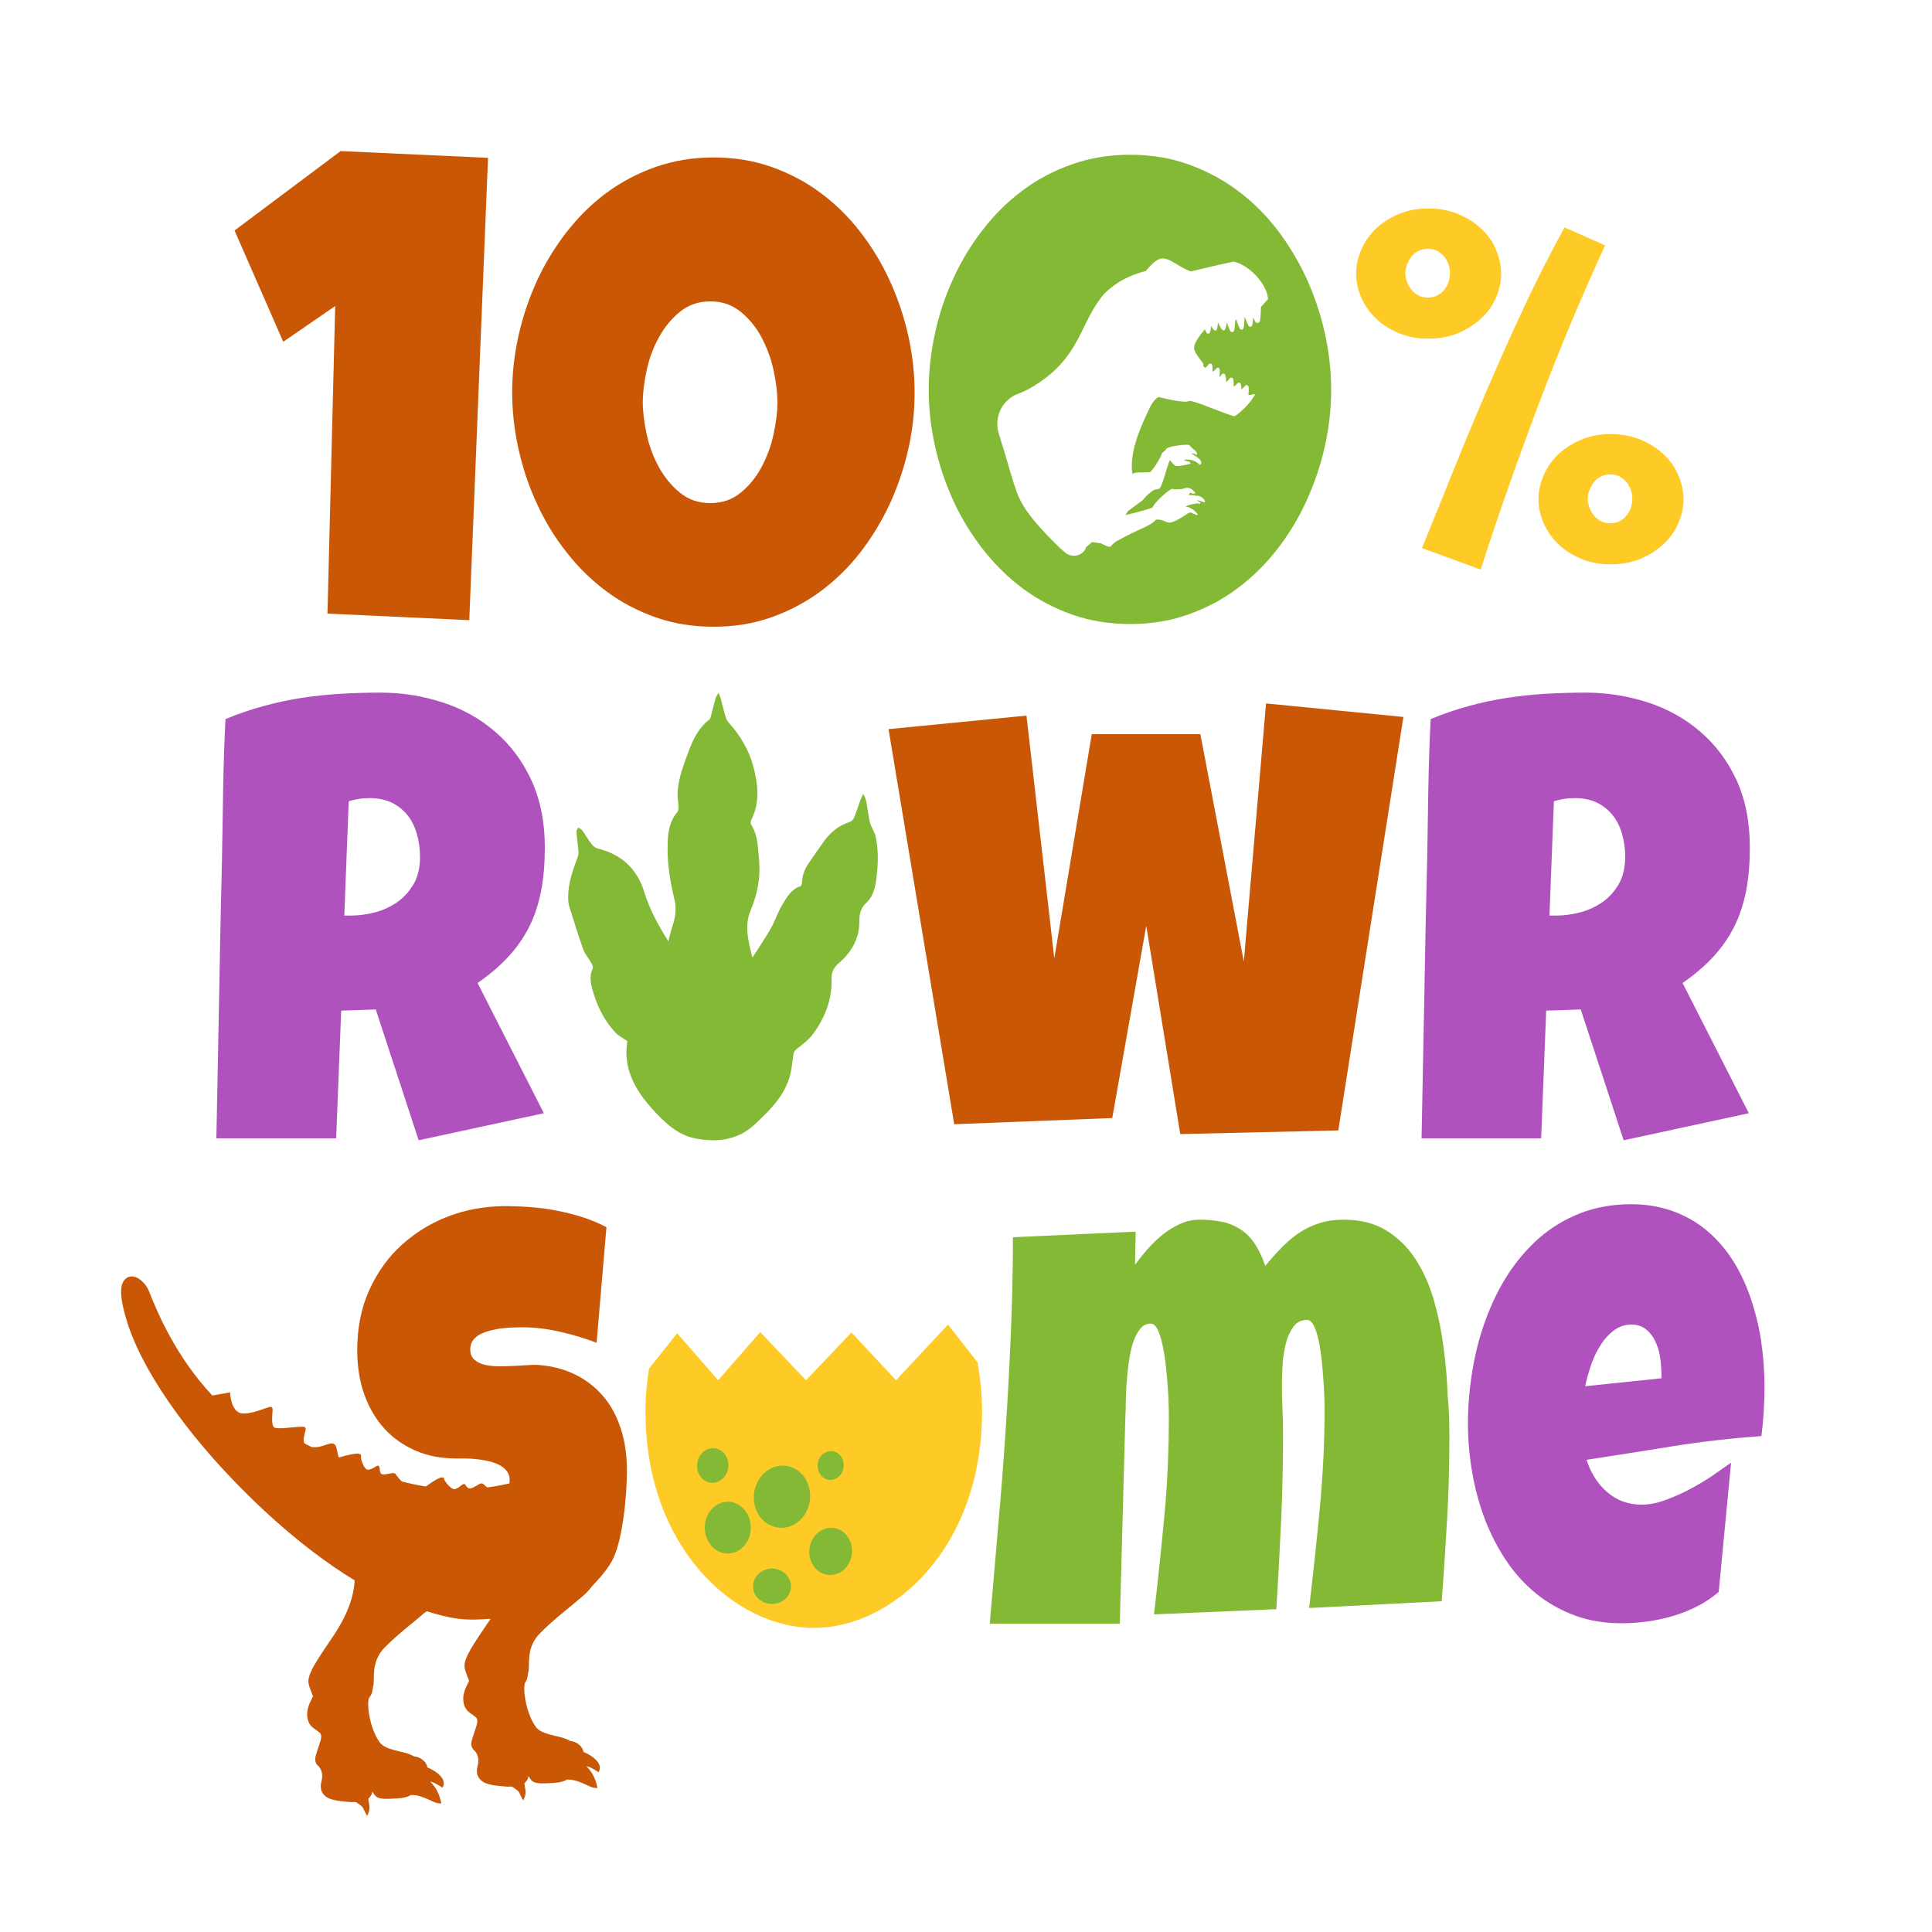
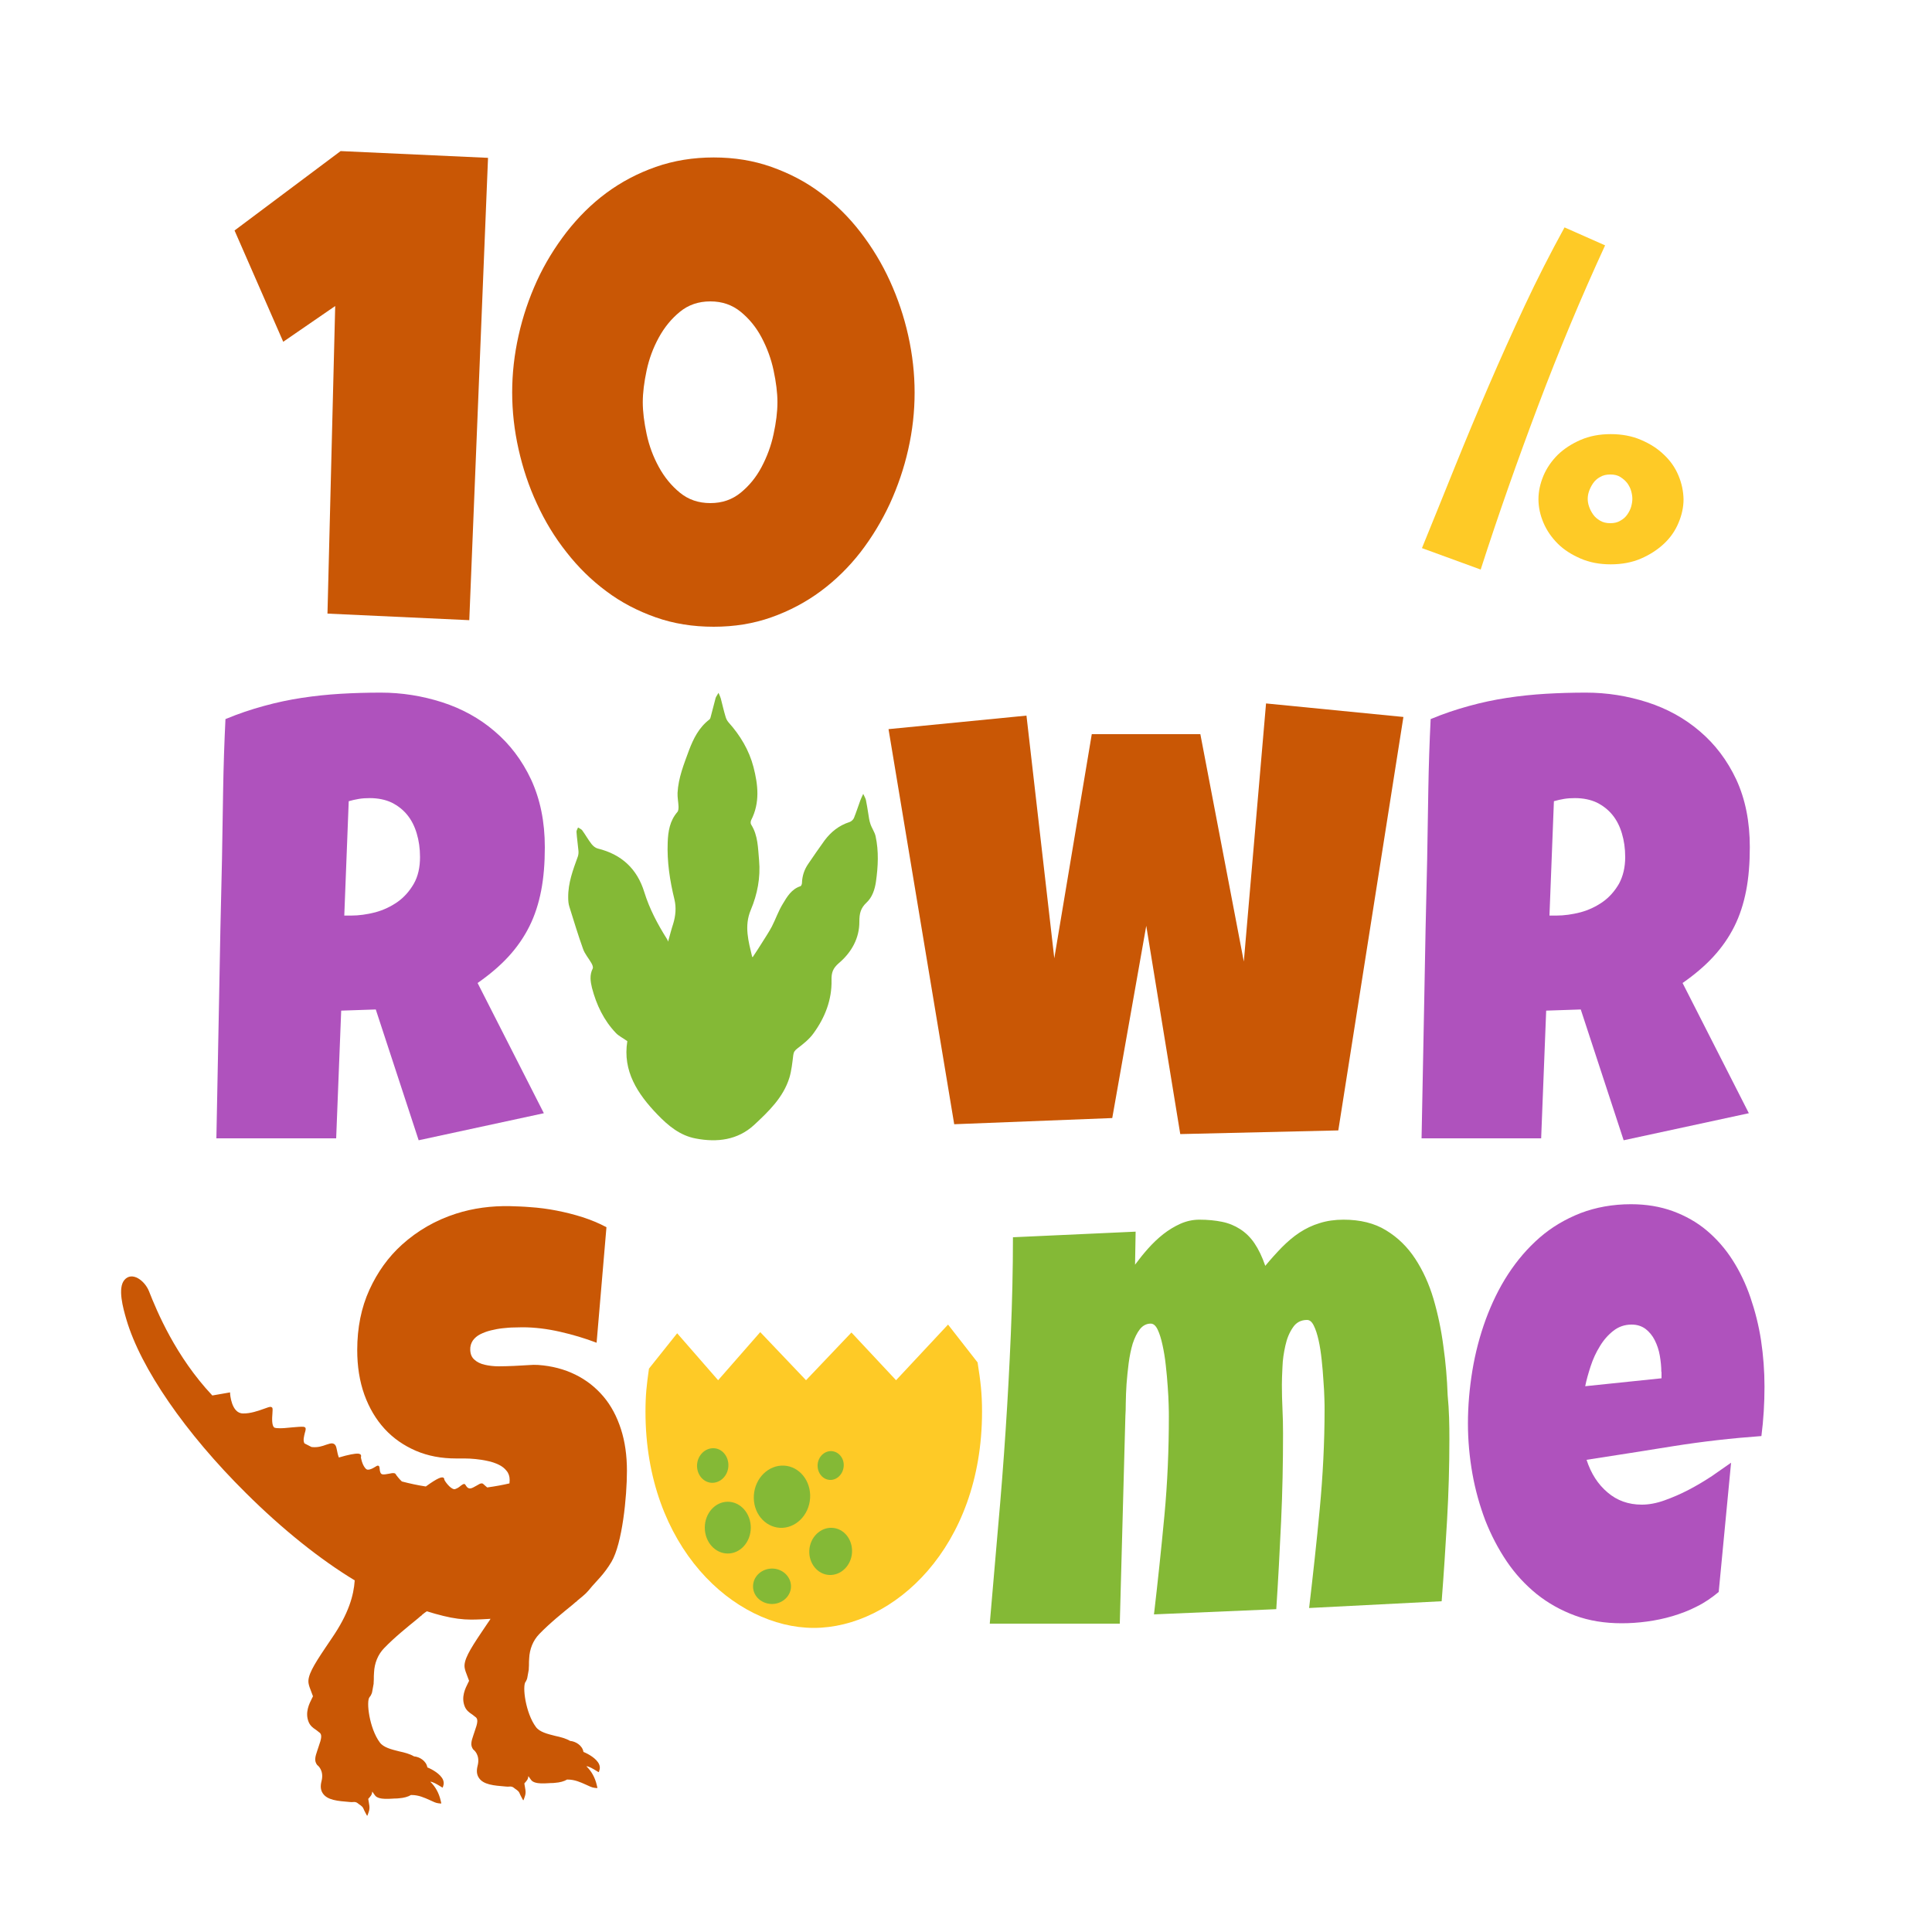
<svg xmlns="http://www.w3.org/2000/svg" version="1.1" id="Layer_1" x="0px" y="0px" width="1000px" height="1000px" viewBox="0 0 1000 1000" style="enable-background:new 0 0 1000 1000;" xml:space="preserve">
  <style type="text/css">
	.st0{fill:#84B936;}
	.st1{fill:#AF52BD;}
	.st2{fill:#C95705;}
	.st3{fill:#FECA26;}
</style>
  <g>
    <path class="st0" d="M324.7,538.9c-2.5,15.5,5.3,27.3,15.6,38c5.6,5.8,11.7,10.9,19.9,12.4c11,2.1,21.6,0.8,30.1-7   c7.5-7,15.1-14.2,18.3-24.5c1.1-3.7,1.5-7.7,2-11.7c0.2-1.6,0.8-2.4,2.1-3.4c3-2.3,6.2-4.8,8.4-7.9c5.9-8.1,9.5-17.3,9.3-27.4   c-0.1-4,0.7-6.2,3.8-8.9c6.5-5.5,10.7-12.9,10.6-21.6c0-4.1,0.7-6.9,3.7-9.7c3-2.8,4.3-6.8,4.9-10.9c1.1-7.8,1.5-15.7-0.2-23.5   c-0.5-2.2-2-4.2-2.7-6.4c-0.6-1.7-0.8-3.6-1.1-5.4c-0.4-2.3-0.7-4.6-1.2-6.9c-0.2-0.9-0.7-1.7-1.4-3.2c-0.7,1.6-1.2,2.5-1.5,3.4   c-1.1,3-2.1,6.1-3.3,9.1c-0.4,0.9-1.4,1.8-2.3,2.1c-5.4,1.7-9.6,5.1-12.9,9.5c-2.9,4-5.7,8.1-8.5,12.2c-2,2.9-3.1,6.2-3.2,9.8   c0,0.6-0.4,1.6-0.8,1.7c-4.6,1.5-6.9,5.4-9.1,9.1c-2.3,3.7-3.7,7.9-5.7,11.8c-1.6,3-3.5,5.8-5.3,8.7c-1.5,2.4-3,4.7-4.6,7.1   c0.1,0-0.3-0.1-0.3-0.2c-1.9-8-4.2-15.9-0.7-24.2c3.4-8.1,5.1-16.7,4.3-25.7c-0.6-6.3-0.5-12.8-4.1-18.5c-0.4-0.6-0.3-1.7,0-2.3   c4.6-9,3.6-18.2,1.2-27.5c-2.3-8.8-6.9-16.4-12.9-23.1c-0.8-0.9-1.3-2-1.6-3.1c-0.9-3-1.6-6.1-2.4-9.2c-0.2-0.8-0.6-1.6-1.2-3   c-0.7,1.3-1.3,2-1.5,2.7c-0.8,3-1.6,6.1-2.4,9.2c-0.2,0.7-0.3,1.5-0.8,1.9c-5.4,4.1-8.3,9.9-10.6,16c-2.6,7.1-5.5,14.2-5.9,22   c-0.1,2.3,0.4,4.7,0.5,7c0,1,0,2.2-0.6,2.9c-3.9,4.5-4.8,10-5,15.7c-0.4,10,1.1,19.8,3.5,29.6c1,4.2,0.6,8.5-0.7,12.7   c-0.9,2.7-1.6,5.5-2.6,9.1c-0.2-0.6-0.3-1-0.6-1.4c-4.8-7.6-9-15.5-11.7-24.2c-3.7-12.1-11.8-19.6-24.1-22.6   c-1.2-0.3-2.4-1.3-3.2-2.3c-1.8-2.3-3.2-4.9-4.9-7.2c-0.5-0.6-1.4-0.9-2.1-1.4c-0.3,0.8-0.9,1.6-0.8,2.3c0.2,3.2,0.7,6.4,1,9.7   c0.1,1,0,2.1-0.3,3c-2.5,6.9-5.1,13.7-5,21.2c0,1.6,0.1,3.3,0.6,4.8c2.3,7.3,4.5,14.7,7.1,21.9c0.9,2.6,2.9,4.8,4.3,7.3   c0.5,0.8,1,2.1,0.7,2.8c-1.7,3.3-1.2,6.7-0.4,10c2.3,8.8,6.1,16.8,12.4,23.4C320.2,536.2,322.5,537.3,324.7,538.9z" />
    <path class="st1" d="M282,438.5c0,8.3-0.6,15.8-1.9,22.5c-1.3,6.7-3.3,12.9-6.1,18.5c-2.8,5.6-6.4,10.8-10.8,15.6   c-4.4,4.8-9.7,9.3-16,13.7l34.3,67.4l-64.8,14l-22.2-67.7l-17.9,0.6l-2.6,66.1H112c0.5-24.2,0.9-48.2,1.4-72.2   c0.4-24,0.9-48,1.5-72.2c0.2-12.2,0.4-24.3,0.6-36.3c0.2-12,0.6-24.1,1.2-36.3c6.7-2.8,13.3-5,19.9-6.8c6.5-1.8,13.1-3.2,19.7-4.2   c6.6-1,13.3-1.7,20-2.1c6.8-0.4,13.7-0.6,20.8-0.6c10.9,0,21.5,1.7,31.8,5c10.2,3.3,19.3,8.3,27.1,15c7.9,6.7,14.2,15,18.9,25   C279.6,413.7,282,425.3,282,438.5z M217.4,443.6c0-4.5-0.6-8.5-1.7-12.2c-1.1-3.7-2.7-6.9-4.9-9.6c-2.2-2.7-4.9-4.8-8.1-6.4   c-3.2-1.5-7-2.3-11.3-2.3c-1.9,0-3.8,0.1-5.6,0.4c-1.8,0.3-3.6,0.7-5.3,1.2l-2.3,59.2h3.5c4.1,0,8.3-0.6,12.6-1.7   c4.3-1.2,8.1-3,11.5-5.4c3.4-2.4,6.2-5.6,8.4-9.4C216.4,453.5,217.4,448.9,217.4,443.6z" />
    <path class="st2" d="M726.4,371.1l-33.7,214l-81.8,1.9l-17.6-107.8l-17.6,99.5l-81.8,3.2l-34-204.5l71.4-7l14.4,125.6L565.1,380   h56.2l22.5,117.7l11.5-133.6L726.4,371.1z" />
    <path class="st1" d="M905.7,438.5c0,8.3-0.6,15.8-1.9,22.5c-1.3,6.7-3.3,12.9-6.1,18.5c-2.8,5.6-6.4,10.8-10.8,15.6   c-4.4,4.8-9.7,9.3-16,13.7l34.3,67.4l-64.8,14l-22.2-67.7l-17.9,0.6l-2.6,66.1h-61.9c0.5-24.2,0.9-48.2,1.4-72.2   c0.4-24,0.9-48,1.5-72.2c0.2-12.2,0.4-24.3,0.6-36.3c0.2-12,0.6-24.1,1.2-36.3c6.7-2.8,13.3-5,19.9-6.8c6.5-1.8,13.1-3.2,19.7-4.2   c6.6-1,13.3-1.7,20-2.1c6.8-0.4,13.7-0.6,20.8-0.6c10.9,0,21.5,1.7,31.8,5c10.2,3.3,19.3,8.3,27.1,15c7.9,6.7,14.2,15,18.9,25   C903.4,413.7,905.7,425.3,905.7,438.5z M841.2,443.6c0-4.5-0.6-8.5-1.7-12.2c-1.1-3.7-2.7-6.9-4.9-9.6c-2.2-2.7-4.9-4.8-8.1-6.4   c-3.2-1.5-7-2.3-11.3-2.3c-1.9,0-3.8,0.1-5.6,0.4c-1.8,0.3-3.6,0.7-5.3,1.2l-2.3,59.2h3.5c4.1,0,8.3-0.6,12.6-1.7   c4.3-1.2,8.1-3,11.5-5.4c3.4-2.4,6.2-5.6,8.4-9.4C840.1,453.5,841.2,448.9,841.2,443.6z" />
-     <path class="st3" d="M774.4,129.4c-1.7-4.1-4.2-7.7-7.5-10.8c-3.3-3.2-7.2-5.7-11.9-7.7c-4.6-2-9.9-3-15.7-3c-5.8,0-11,1-15.6,3   c-4.6,2-8.6,4.6-11.8,7.7c-3.2,3.2-5.7,6.8-7.4,10.8c-1.7,4.1-2.6,8.1-2.6,12.2c0,4.1,0.9,8.2,2.6,12.2c1.7,4,4.2,7.6,7.4,10.8   c3.2,3.2,7.2,5.7,11.8,7.7c4.6,2,9.8,3,15.6,3c5.8,0,11.1-1,15.7-3c4.6-2,8.6-4.6,11.9-7.7s5.8-6.7,7.5-10.8   c1.7-4,2.6-8.1,2.6-12.2C776.9,137.5,776.1,133.5,774.4,129.4z M749.9,145.4c-0.4,1.4-1.1,2.8-2,4.1c-0.9,1.3-2.1,2.4-3.6,3.2   c-1.4,0.9-3.2,1.3-5.2,1.3c-2,0-3.8-0.4-5.3-1.3c-1.5-0.9-2.7-1.9-3.6-3.2c-0.9-1.3-1.6-2.6-2.1-4.1c-0.5-1.4-0.7-2.8-0.7-4   c0-1.2,0.2-2.6,0.7-4c0.5-1.4,1.2-2.8,2.1-4.1c0.9-1.3,2.1-2.4,3.6-3.2c1.5-0.9,3.2-1.3,5.3-1.3c2,0,3.8,0.4,5.2,1.3   c1.4,0.9,2.6,1.9,3.6,3.2c0.9,1.3,1.6,2.6,2,4.1c0.4,1.4,0.6,2.8,0.6,4C750.5,142.6,750.3,143.9,749.9,145.4z" />
    <path class="st3" d="M830.8,127c-12.5,27.1-24,54.7-34.6,82.8c-10.6,28.1-20.6,56.4-29.8,85L736,283.7   c5.7-14.1,11.5-28.2,17.1-42.2c5.7-14.1,11.5-28,17.5-41.9c6-13.9,12.2-27.7,18.6-41.4c6.4-13.7,13.3-27.2,20.6-40.5L830.8,127z" />
    <path class="st3" d="M868.8,246.2c-1.7-4.1-4.2-7.7-7.5-10.8c-3.3-3.2-7.2-5.7-11.9-7.7c-4.6-2-9.9-3-15.7-3c-5.8,0-11,1-15.6,3   c-4.6,2-8.6,4.6-11.8,7.7c-3.2,3.2-5.7,6.8-7.4,10.8c-1.7,4.1-2.6,8.1-2.6,12.2c0,4.1,0.9,8.2,2.6,12.2c1.7,4,4.2,7.6,7.4,10.8   c3.2,3.2,7.2,5.7,11.8,7.7c4.6,2,9.8,3,15.6,3c5.8,0,11.1-1,15.7-3c4.6-2,8.6-4.6,11.9-7.7s5.8-6.7,7.5-10.8   c1.7-4,2.6-8.1,2.6-12.2C871.3,254.3,870.5,250.3,868.8,246.2z M844.3,262.2c-0.4,1.4-1.1,2.8-2,4.1c-0.9,1.3-2.1,2.4-3.6,3.2   c-1.4,0.9-3.2,1.3-5.2,1.3s-3.8-0.4-5.3-1.3c-1.5-0.9-2.7-1.9-3.6-3.2c-0.9-1.3-1.6-2.6-2.1-4.1c-0.5-1.4-0.7-2.8-0.7-4   c0-1.2,0.2-2.6,0.7-4c0.5-1.4,1.2-2.8,2.1-4.1c0.9-1.3,2.1-2.4,3.6-3.2c1.5-0.9,3.2-1.3,5.3-1.3s3.8,0.4,5.2,1.3   c1.4,0.9,2.6,1.9,3.6,3.2c0.9,1.3,1.6,2.6,2,4.1c0.4,1.4,0.6,2.8,0.6,4C844.9,259.4,844.7,260.7,844.3,262.2z" />
    <path class="st2" d="M252.6,81.7L242.9,321l-73.4-3.4l4-159.2l-26.9,18.5l-25.2-57.6l54.9-41.1L252.6,81.7z" />
    <path class="st2" d="M473.4,203.2c0,9.9-1.1,19.7-3.3,29.4c-2.2,9.8-5.4,19.1-9.5,28.1c-4.2,9-9.2,17.3-15.2,25.1   c-6,7.7-12.9,14.5-20.6,20.2c-7.7,5.7-16.2,10.2-25.5,13.5c-9.3,3.3-19.2,4.9-29.9,4.9c-10.8,0-20.8-1.6-30.1-4.9   c-9.3-3.3-17.8-7.7-25.5-13.5c-7.7-5.7-14.6-12.5-20.6-20.2c-6.1-7.7-11.2-16.1-15.3-25.1c-4.2-9-7.3-18.4-9.5-28.2   c-2.2-9.8-3.3-19.6-3.3-29.4c0-9.8,1.1-19.6,3.3-29.4c2.2-9.9,5.4-19.3,9.5-28.3c4.1-9,9.3-17.4,15.3-25.2   c6.1-7.8,12.9-14.6,20.6-20.3c7.7-5.7,16.2-10.2,25.6-13.5c9.4-3.3,19.4-4.9,30-4.9c10.7,0,20.6,1.6,29.9,4.9   c9.3,3.3,17.8,7.7,25.5,13.5c7.7,5.7,14.6,12.5,20.6,20.3c6,7.8,11.1,16.2,15.2,25.2c4.1,9,7.3,18.4,9.5,28.3   C472.3,183.6,473.4,193.4,473.4,203.2z M402.4,208.2c0-4.9-0.7-10.4-2-16.5c-1.3-6.1-3.4-11.7-6.2-17c-2.8-5.3-6.4-9.7-10.8-13.3   c-4.4-3.6-9.6-5.4-15.7-5.4c-6.2,0-11.4,1.8-15.8,5.4c-4.4,3.6-8,8-10.9,13.3c-2.9,5.3-5,10.9-6.3,17c-1.3,6.1-2,11.6-2,16.5   c0,4.9,0.7,10.4,2,16.5c1.3,6.1,3.4,11.7,6.3,17c2.9,5.3,6.5,9.7,10.9,13.3c4.4,3.6,9.6,5.4,15.8,5.4c6.1,0,11.3-1.8,15.7-5.4   c4.4-3.6,8-8,10.8-13.3c2.8-5.3,4.9-10.9,6.2-17C401.7,218.7,402.4,213.2,402.4,208.2z" />
-     <path class="st0" d="M685.7,172.3c-2.2-9.9-5.4-19.3-9.5-28.3c-4.2-9-9.2-17.4-15.2-25.2c-6-7.8-12.9-14.6-20.6-20.3   c-7.7-5.7-16.2-10.2-25.5-13.5c-9.3-3.3-19.2-4.9-29.9-4.9c-10.7,0-20.7,1.6-30,4.9c-9.4,3.3-17.9,7.7-25.6,13.5   c-7.7,5.7-14.6,12.5-20.6,20.3c-6.1,7.8-11.2,16.2-15.3,25.2c-4.2,9-7.3,18.4-9.5,28.3c-2.2,9.9-3.3,19.7-3.3,29.4   c0,9.8,1.1,19.5,3.3,29.4c2.2,9.8,5.4,19.2,9.5,28.2c4.1,9,9.3,17.3,15.3,25.1c6.1,7.7,12.9,14.5,20.6,20.2   c7.7,5.7,16.2,10.2,25.5,13.5c9.3,3.3,19.4,4.9,30.1,4.9c10.7,0,20.6-1.6,29.9-4.9c9.3-3.3,17.8-7.7,25.5-13.5   c7.7-5.7,14.6-12.5,20.6-20.2c6-7.7,11.1-16.1,15.2-25.1c4.1-9,7.3-18.3,9.5-28.1c2.2-9.8,3.3-19.6,3.3-29.4   C689,192,687.9,182.2,685.7,172.3z M656.1,155l-0.3,0.4c-0.1,0.2-2.8,3.1-3.1,3.4c-0.3,7.7-0.5,8-1.5,8.3c-0.1,0-0.2,0-0.4,0.1   c-0.7,0-1.1-0.4-2.1-2.9c-0.4,4.3-0.6,4.6-1.3,4.8c-0.1,0-0.2,0-0.3,0c-0.7,0-1.1-0.4-2.7-4.8c-0.1,0-0.1,0-0.2,0   c-0.3,5.8-0.6,6.1-1.3,6.3c-0.1,0-0.2,0-0.3,0c-0.7,0-1.1-0.4-2.7-5.1c-0.2,0-0.3,0.1-0.5,0.1c-0.4,5.7-0.6,6-1.4,6.3   c-0.1,0-0.2,0-0.3,0c-0.7,0-1.1-0.4-2.7-5c-0.6,3.7-0.9,3.9-1.5,4.1c0,0-0.2,0-0.2,0c-0.6,0-1.1-0.4-2.9-4.1   c-0.3,3.6-0.6,4-1.2,4.2c0,0-0.2,0-0.2,0c-0.5,0-0.9-0.3-2.1-2.4c-0.4,3.5-0.7,3.8-1.3,4c-0.1,0-0.2,0-0.3,0c-0.6,0-1-0.5-1.7-2.3   c-0.5,1.1-5.8,6.2-5.5,10c0.3,3,4.9,7.3,4.8,8.3c0,0.3-0.1,0.7-0.1,0.8l0,0c0.3,0.3,0.6,0.6,1,0.9c0.4-0.3,1.1-0.8,1.7-1.7   c0.4-0.5,0.9-0.7,1.3-0.5c0.8,0.3,0.9,1.6,0.8,4.3c0.6-0.4,1.3-1,1.8-1.6c0.1-0.1,0.4-0.5,0.9-0.6c0.1,0,0.2,0,0.4,0.1   c0.8,0.4,0.8,1.3,0.4,4.8c0.4-0.3,0.9-0.8,1.2-1.3c0.4-0.5,0.8-0.7,1.3-0.5c0.7,0.3,1,1.3,1,4.3c0.6-0.4,1.3-1,1.8-1.7   c0.4-0.5,0.8-0.7,1.3-0.5c0.8,0.3,0.9,1.5,0.8,4.6c0.6-0.4,1.4-0.9,1.8-1.5c0.4-0.5,0.8-0.7,1.3-0.5c0.7,0.3,0.9,1.4,1,3.5   c0.6-0.5,1.2-1.1,1.7-1.7c0.1-0.2,0.4-0.6,0.9-0.6c0.1,0,0.2,0,0.4,0.1c0.9,0.4,0.9,1.8,0.6,5c0.3,0,0.5,0,0.7,0l2.3-0.4   c0.2,0,0.4,0.3,0.3,0.5l-1.4,2.1c-2.5,3.8-7.7,8.1-8.8,8.7c-0.2,0.1-0.3,0.1-0.5,0.1c-0.7,0-7.2-2.4-8.4-2.9   c-4.2-1.6-12.8-5.1-14.8-5c-0.1,0-0.1,0-0.1,0c-0.4,0.2-1,0.4-1.8,0.4c-3.2,0.1-9.6-1.3-13.6-2.3c-0.4-0.1-0.8,0-1.1,0.3l-0.4,0.3   c-1.3,1.1-2.3,2.5-3.1,4.1c-0.1,0.1-0.1,0.2-0.2,0.4c-4.1,8.5-11,22.8-9.2,34.5c0,0,0,0,0.1,0c1.3-0.6,2.8-0.7,4.3-0.7   c0.6,0,1.2,0,1.8,0c1,0,2,0,3-0.1c2.6-2.7,5.3-7.3,5.8-9c0.3-0.9,1.1-1.6,1.7-2c0.2-0.1,0.3-0.3,0.4-0.4l0.5-0.7l0,0   c1.3-1.3,7.8-2.1,10.2-2.1c1.4,0,1.7,0.1,1.9,0.4c0,0,1.2,1.4,1.8,1.8c1.4,1.1,1.9,1.6,1.9,2.2l0.1,0.7c0,0.1-0.1,0.2-0.2,0.1   c-0.4-0.2-1.3-0.6-1.7-0.7c0,0-1,0.1-1,0.1c1.5,0.9,4.1,2.4,4.7,3.5c0.5,0.8,0.3,1.5,0.2,1.8l-0.1,0.3c-0.1,0.2-0.3,0.3-0.4,0.1   l-0.3-0.2c-2.5-2-4.6-2.6-6.9-2.4c-0.6,0.1-0.9,0.1-1.1,0.2c0.2,0.2,0.8,0.4,2.2,0.8c0.7,0.1,1,0.2,1.1,0.7l0.1,0.3l-0.4,0.2   c-0.4,0.2-4.2,1.1-6.2,1.1c-0.9,0-1.4-0.1-1.7-0.4c-0.1-0.1-0.3-0.3-0.5-0.5c-0.5-0.5-1.2-1.3-1.9-2.1c-1.4,3.1-3.5,12-5.1,14.4   c-0.5,0.8-2.3,0.7-2.8,0.9c-1.5,0.5-4.4,3.4-4.4,3.4c-0.3,0.3-1.8,2.1-2.1,2.3l-6.7,4.9c-0.5,0.3-0.9,0.8-1.2,1.4   c-0.2,0.4-0.5,0.7-0.7,1.1c1.2-0.2,11.4-2.8,13.5-3.7c0.2,0,0.3-0.1,0.5-0.2c1.5-3.1,7.9-8.7,9.7-9.5c0.3-0.1,0.9-0.3,1.4,0   c0,0,0.3,0.2,1.4,0.1c0.9,0,2-0.1,2.9-0.2l0.5-0.1c0.1-0.1,0.2-0.1,0.3-0.2c0.2,0,0.4-0.1,0.5-0.1c0.4-0.1,0.9-0.2,1.4-0.2   c1,0,1.9,0.4,2.8,1.2c0.3,0.3,1.4,1.2,1.2,1.6c-0.2,0.4-1.7,0.1-2.1-0.1c-0.2-0.1-0.4-0.1-0.6-0.1c-0.2,0.5-0.4,0.8-0.8,1.1   c1.6,0,3,0.1,4.1,0.4c0.1,0,0.2,0,0.4,0c1.1,0,2.1,0.4,3.2,1.4c0.3,0.3,1.1,1.4,0.9,1.8c-0.2,0.4-1.3-0.1-1.6-0.2   c-0.2-0.1-1.8-0.7-2.6-0.7l1.8,1.3c0.2,0.2,0.1,0.5-0.2,0.5l-1.2-0.1c-0.4,0-1,0-1.4,0.1c-3.9,0.7-3.9,1-4.9,1.6   c0.2,0,0.9-0.1,1.4,0.2c0.2,0.1,0.5,0.2,0.8,0.3c0,0,1.9,0.9,2.6,1.7l1.3,1.3c0.6,0.6,0,0.9-0.3,0.8l-2.5-1.1   c-0.2-0.1-0.4-0.2-0.7-0.2c-0.5,0-0.9,0.1-1.3,0.4c-0.1,0.1-0.2,0.2-0.4,0.3c-4.5,3-7.4,4.4-9.1,4.5c-0.3,0-0.6,0-0.9-0.1   c-0.3-0.1-0.7-0.2-1.1-0.4c-1.1-0.5-2.8-1.1-4.2-1.1c-0.3,0-0.6,0.1-0.9,0.1c-0.3,0.3-0.7,0.7-1,1c-1.8,1.6-5.2,3.1-9,4.8   c-1.7,0.7-10.1,5-11.2,5.9c-0.1,0.2-0.3,0.3-0.5,0.4c-0.6,0.5-1.1,0.9-1.4,1.4l-0.2,0.3l-0.3,0.1c-0.1,0-0.2,0-0.4,0.1   c-0.5,0-1.4-0.2-4.5-1.8c-1.3-0.2-2.8-0.4-4.6-0.6l-3.1,2.7c0,0,0,0,0,0.1c-1.5,4.4-7.3,5.6-10.8,2.6c-3.2-2.8-6.3-5.8-9.2-8.9   c-6.3-6.7-12.8-13.9-15.8-22.4c-2.7-7.3-4.6-15-6.9-22.4c-0.7-2.1-1.4-4.6-2.3-7.4c-2.9-8.5,1.4-18,9.9-21.1   c3.5-1.3,7.1-3.1,11.2-6c20.6-14.1,20.8-29.6,31.9-44c4.1-5.4,11.7-9.3,11.7-9.3c3.9-2,6.3-2.8,11.3-4.3c1.7-2,3.5-4.1,5.7-5.5   c0.9-0.6,1.9-0.9,2.9-0.9c2.4-0.1,4.9,1.5,7.6,3.1c2.1,1.3,4.5,2.7,7.1,3.6c2.1-0.5,15.7-3.8,22.1-5.1l0.2,0l0.2,0.1   c8.4,2,17.7,12.7,17.4,19.9L656.1,155z" />
    <path class="st3" d="M490.7,685.6l-26.9,28.8l-23.1-24.7l-23.5,24.7l-23.7-24.9l-21.8,24.9l-21.2-24.3l-14.6,18.3   c-1.2,8.5-1.8,13.6-1.8,22.3c0,70.1,45.9,111.9,87.1,111.9s87.1-41.6,87.1-111.9c0-9.8-0.8-15.9-2.3-25.5L490.7,685.6z" />
    <ellipse class="st0" cx="376.7" cy="790.7" rx="11.9" ry="13.4" />
    <path class="st0" d="M409.4,821.6c-0.3,5-5,8.9-10.4,8.6s-9.6-4.6-9.2-9.7c0.3-5,5-8.9,10.4-8.6S409.7,816.6,409.4,821.6z" />
    <path class="st0" d="M377,759c-0.3,4.9-4.2,8.7-8.7,8.5c-4.5-0.3-7.8-4.5-7.5-9.4c0.3-4.9,4.2-8.7,8.7-8.5S377.3,754.1,377,759z" />
    <path class="st0" d="M436.7,758.9c-0.3,4.1-3.5,7.3-7.2,7.1c-3.7-0.2-6.5-3.7-6.3-7.8s3.5-7.3,7.2-7.1   C434.1,751.3,437,754.8,436.7,758.9z" />
    <path class="st0" d="M419.3,775.5c-0.6,8.9-7.6,15.7-15.6,15.3c-8.1-0.5-14.1-8-13.5-16.9c0.6-8.9,7.6-15.7,15.6-15.3   C413.8,759,419.9,766.6,419.3,775.5z" />
    <path class="st0" d="M441,803.6c-0.4,6.7-5.7,11.9-11.8,11.6c-6.1-0.3-10.7-6.1-10.3-12.8s5.7-11.9,11.8-11.6   C436.8,791.1,441.4,796.8,441,803.6z" />
    <path class="st0" d="M750.2,744.8c0,14-0.4,28-1.2,42c-0.8,13.9-1.7,27.9-2.8,42l-68.6,3.5c2-17.1,3.9-34.2,5.5-51.3   c1.6-17.1,2.5-34.3,2.5-51.5c0-1.1,0-3-0.1-5.7c-0.1-2.7-0.2-5.8-0.5-9.2c-0.2-3.4-0.5-7-0.9-10.7c-0.4-3.7-0.9-7.1-1.6-10.2   c-0.7-3.1-1.5-5.6-2.5-7.6c-1-2-2.1-2.9-3.5-2.9c-3.1,0-5.6,1.3-7.3,3.9c-1.8,2.6-3.1,5.7-3.9,9.4c-0.8,3.6-1.4,7.3-1.5,11.1   c-0.2,3.8-0.3,6.9-0.3,9.2c0,4.1,0.1,8.3,0.3,12.4c0.2,4.1,0.3,8.4,0.3,12.7c0,15.2-0.3,30.4-1,45.5c-0.7,15.1-1.5,30.3-2.5,45.5   l-63.3,2.7c2-17.1,3.8-34.2,5.4-51.2c1.6-17,2.3-34.2,2.3-51.3c0-1.1,0-3-0.1-5.9c-0.1-2.8-0.2-6-0.5-9.6c-0.2-3.5-0.6-7.2-1-11   c-0.4-3.8-1-7.3-1.7-10.5c-0.7-3.2-1.5-5.8-2.5-7.9c-1-2.1-2.2-3.1-3.6-3.1c-2.2,0-4.1,1-5.6,2.9c-1.5,1.9-2.7,4.4-3.7,7.4   c-0.9,3-1.6,6.4-2.1,10.1c-0.5,3.7-0.8,7.3-1.1,10.8c-0.2,3.5-0.4,6.8-0.4,9.8c0,3-0.1,5.2-0.2,6.7l-2.9,107.6h-67.3   c1.4-16.6,2.9-33.2,4.3-49.9c1.5-16.7,2.8-33.4,3.9-50c1.1-16.6,2-33.3,2.7-50c0.7-16.7,1.1-33.4,1.1-50.1l63.5-2.9l-0.3,17.1   c2-2.7,4.2-5.5,6.7-8.3c2.5-2.8,5.1-5.3,7.9-7.5c2.8-2.2,5.8-4,8.9-5.4c3.2-1.4,6.4-2.1,9.8-2.1c4.4,0,8.3,0.4,11.7,1.1   c3.5,0.7,6.6,2,9.4,3.8c2.8,1.8,5.3,4.2,7.4,7.3c2.1,3.1,4,7,5.6,11.7c2.8-3.4,5.7-6.6,8.6-9.6c2.9-2.9,5.9-5.5,9.1-7.6   c3.2-2.1,6.7-3.8,10.4-4.9c3.7-1.2,7.9-1.8,12.4-1.8c8.6,0,16,1.8,22,5.5c6.1,3.7,11.1,8.6,15.1,14.7c4,6.1,7.2,13.1,9.5,20.9   c2.3,7.9,4,16,5.1,24.5c1.2,8.4,1.9,16.8,2.2,25.2C750.1,730.2,750.2,737.8,750.2,744.8z" />
    <path class="st1" d="M913.3,717.7c0,8.5-0.5,17.1-1.6,25.6c-15.2,1.1-30.3,2.8-45.4,5.2c-15,2.4-30.1,4.8-45.1,7.1   c2.3,7.1,5.9,12.7,10.9,16.9c4.9,4.2,10.8,6.3,17.7,6.3c3.6,0,7.5-0.7,11.7-2.2c4.2-1.5,8.4-3.3,12.6-5.5c4.2-2.2,8.2-4.6,12-7.1   c3.8-2.6,7.1-4.9,9.9-6.9l-6.4,66.9c-3.5,2.9-7.2,5.5-11.3,7.5c-4,2.1-8.3,3.7-12.6,5c-4.4,1.3-8.8,2.2-13.2,2.8   c-4.4,0.6-8.8,0.9-13.1,0.9c-8.8,0-16.9-1.3-24.2-4c-7.3-2.7-13.9-6.4-19.8-11.1c-5.9-4.8-11.1-10.4-15.5-16.9s-8.1-13.6-11.1-21.2   c-2.9-7.7-5.2-15.8-6.7-24.3c-1.5-8.5-2.3-17.2-2.3-25.9c0-9.1,0.8-18.3,2.3-27.4c1.5-9.1,3.8-17.9,6.9-26.4   c3.1-8.4,6.9-16.3,11.6-23.5c4.7-7.2,10.1-13.5,16.3-18.9c6.2-5.4,13.3-9.6,21.2-12.7c7.9-3,16.6-4.6,26.1-4.6   c7.9,0,15.1,1.2,21.7,3.6c6.5,2.4,12.4,5.7,17.5,10c5.1,4.3,9.6,9.4,13.3,15.2c3.8,5.9,6.9,12.4,9.3,19.4c2.4,7,4.3,14.4,5.5,22.2   C912.7,701.7,913.3,709.7,913.3,717.7z M859.9,710.1c0-2.7-0.3-5.6-0.8-8.5c-0.5-2.9-1.4-5.5-2.6-7.9c-1.2-2.4-2.8-4.3-4.7-5.8   c-2-1.5-4.4-2.3-7.3-2.3c-3.6,0-6.7,1.1-9.4,3.2c-2.7,2.1-5.1,4.8-7,8c-2,3.2-3.6,6.7-4.8,10.4c-1.2,3.7-2.2,7.2-2.8,10.3l39.5-4.1   V710.1z" />
    <path class="st2" d="M272.2,870.3c0.4-0.7,0.7-1.5,0.8-2.3l0.6-3.3c0.1-0.3,0.1-0.6,0.1-1c0.1-1.3,0.1-2.2,0.1-3.5   c0-0.6,0.1-1.2,0.1-1.8c0.2-4.8,2-9.3,5.2-12.6c5.5-5.7,12-10.9,17.4-15.3l1.5-1.3c0.3-0.1,0.6-0.4,0.8-0.7   c4.8-3.9,4.7-3.9,7.7-7.5c2.1-2.5,6.2-6.2,10-12.6c5.6-9.5,8-33.7,8-47.1c0-7.9-1-15.1-3.1-21.6c-2.1-6.5-5.1-12.2-9.1-16.9   c-4-4.7-8.8-8.5-14.5-11.3c-5.7-2.8-12.1-4.5-19.2-5c-1.4-0.1-3.2-0.1-5.5,0.1c-2.2,0.1-4.6,0.3-7.2,0.4c-2.6,0.1-5.2,0.2-7.8,0.2   c-2.6,0-5-0.3-7.2-0.8c-2.2-0.5-4-1.4-5.3-2.6c-1.4-1.2-2.1-2.8-2.2-5c-0.1-1.9,0.4-3.5,1.3-4.9c1-1.4,2.3-2.5,3.9-3.3   c1.6-0.8,3.4-1.5,5.5-2c2-0.5,4.1-0.9,6.1-1.1c2-0.2,3.9-0.4,5.7-0.4c1.8,0,3.3-0.1,4.5-0.1c6.3,0,12.8,0.8,19.4,2.3   c6.6,1.5,13,3.4,19,5.7l5.1-59.8c-3.9-2.1-8.1-3.8-12.4-5.2c-4.4-1.4-8.8-2.5-13.4-3.4c-4.6-0.9-9.2-1.5-13.8-1.8   c-3.5-0.3-7-0.4-10.3-0.5c-9.5-0.2-19,1-28,3.9c-10.6,3.4-19.9,8.8-27.9,16c-7.1,6.4-12.7,14.2-16.9,23.4   c-4.2,9.2-6.3,19.6-6.3,31.2c0,8.4,1.2,16.1,3.7,23.1c2.5,6.9,6,12.8,10.5,17.7c4.5,4.9,9.9,8.6,16.1,11.3c6.3,2.7,13.2,4,20.9,4   c1.1,0,2.5,0,4.3,0c1.8,0,3.7,0.1,5.7,0.3c2,0.2,4.1,0.5,6.3,1c2.1,0.4,4,1.1,5.7,1.9c1.7,0.8,3.1,1.9,4.1,3.2   c1.1,1.3,1.6,2.9,1.6,4.8c0,0.6-0.1,1.2-0.1,1.7c-3.4,0.8-7.2,1.5-11.5,2.1c-0.5-0.4-1-0.8-1.4-1.2c-0.3-0.3-0.6-0.5-0.8-0.7   c-0.2-0.1-0.3-0.2-0.6-0.2c-0.7-0.1-1.6,0.5-2.8,1.2c-1.1,0.6-2.2,1.3-3.1,1.4c-0.2,0-0.4,0-0.5,0c-0.9-0.1-1.4-0.8-1.8-1.4   c-0.1-0.2-0.3-0.4-0.4-0.6c-0.1-0.2-0.3-0.2-0.5-0.3c-0.5,0-1,0.3-1.8,0.9c-0.7,0.6-1.6,1.3-2.8,1.7c-0.1,0.1-0.3,0.1-0.5,0.1   l-0.1,0c-2.1-0.2-4.9-4.2-5.1-4.9c0-0.7-0.4-1.2-1-1.2c-0.5,0-1.9-0.2-8.6,4.7c-4-0.6-8.2-1.5-12.4-2.6c-1.3-1.2-2.9-3.2-3.2-3.8   c-0.2-0.3-0.5-0.5-1-0.5c-0.6-0.1-1.5,0.1-2.5,0.3c-1.2,0.2-2.5,0.5-3.4,0.3c-1-0.2-1.3-1.5-1.4-2.9c0-0.5-0.1-0.8-0.2-1.1   c-0.1-0.3-0.4-0.4-0.6-0.5c-0.4,0-0.9,0.2-1.6,0.7c-1,0.6-2.3,1.4-3.7,1.4c-0.5,0-1-0.3-1.5-1c-1.4-1.7-2.1-5-2.1-5.5   c0.2-0.5,0.1-0.8,0-1.1c-0.2-0.4-0.7-0.6-1.4-0.7c-1.6-0.1-5,0.5-10,2c-0.5-1.3-0.8-2.6-1-3.8c-0.2-1-0.4-1.8-0.6-2.2   c-0.4-0.8-1-1.2-1.8-1.3c-0.9-0.1-1.9,0.3-3.2,0.7c-1.9,0.7-4.3,1.5-7.2,1.2l0,0c-0.2,0-0.4,0-0.5-0.1c-1.2-0.6-2.4-1.2-3.5-1.8   c-0.9-1.5-0.2-3.8,0.2-5.5c0.4-1.3,0.6-2.2,0.2-2.7c-0.2-0.2-0.6-0.4-1.1-0.4c-1.1-0.1-3.2,0.1-5.6,0.3c-2.8,0.3-5.9,0.6-7.8,0.4   c-0.5,0-0.9-0.1-1.2-0.2l-0.1,0c-0.1,0-0.1-0.1-0.2-0.1c-1.4-0.9-1.2-4.9-1-7.2c0.1-1.8,0.2-2.6-0.1-3.1c-0.1-0.1-0.3-0.3-0.7-0.4   c-0.6-0.1-1.7,0.3-3.6,1c-2.8,1-7,2.5-10.8,2.4c-6.1,0-6.7-10.2-6.7-10.3l0-0.6l-0.6,0.1c-0.1,0-4.1,0.7-8.6,1.5   c-19-20.2-28.7-43.6-32.8-54c-2.2-5.5-8.8-10.4-12.7-5.8c-3.6,4.2-0.7,14.6,1,20.4c7.4,25.3,30.6,58.9,61.9,89.9   c18.8,18.7,38.3,34.3,56.3,45.2c-0.5,7.7-3.1,17.2-11.9,30l-3.3,4.9c-6.2,9.2-9.3,14.5-8.7,18.3c0.2,1.3,0.7,2.6,1.4,4.4   c0.3,0.8,0.6,1.5,0.9,2.4l-0.5,1c-1.4,2.8-3.8,7.4-1.7,12.4c0.8,1.9,2.3,3,3.5,3.8l0.3,0.2c0.2,0.1,0.3,0.2,0.4,0.3l1,0.8   c1.9,1.1,1.5,3.1-0.2,7.9c-0.2,0.6-0.4,1.2-0.6,1.8c-0.5,1.5-0.9,2.7-1,3.8c-0.2,1.3,0.2,2.6,1,3.6c0.2,0.1,3.7,2.7,2.2,8.4   c-0.6,2.4-0.5,4.4,0.6,6.1c2.3,3.7,7.9,4.1,13.9,4.6c0.6,0.1,1.5,0.1,2.4,0c0.6,0,1.3,0.2,1.8,0.6c1,0.9,2.2,1.3,2.9,2.6   c0.3,0.8,0.7,1.5,1.1,2.3l0.8,1.5c0.1,0.1,0.3,0.1,0.3,0l0.6-1.7c0.9-2.5,0.2-4-0.2-6.9c1.3-1.5,1.9-2,2.1-3.8   c0.1,0.2,0.3,0.4,0.4,0.6c0.4,0.6,0.7,1,1,1.4c1.9,2.6,8.5,1.6,10.4,1.6c0.7,0,1.3,0,1.9-0.1c2.7-0.2,4.8-0.8,6.3-1.7l0.4,0   c3.6,0,6.6,1.4,9.3,2.6c1.7,0.8,3.3,1.6,4.7,1.7l1.1,0.1c0.1,0.1,0.2-0.1,0.2-0.2l-0.3-1.3c-0.9-3.9-2.7-7.2-5.4-9.8   c1.5,0.1,3.4,1.3,5.4,2.5l0.8,0.5c0.1,0.1,0.3,0,0.3-0.1l0.3-1c0.3-0.9,0.2-1.9-0.2-2.9c-1.3-3-5.6-5.4-8.1-6.4   c-0.6-3.5-4.2-5.5-6.9-5.7c-2.2-1.3-4.9-2-7.7-2.6c-4-1-8.1-2-10-4.6c-5.4-7.2-7.2-21.4-5.3-23.5c0.2-0.2,0.4-0.5,0.6-0.8   c0.4-0.7,0.7-1.5,0.8-2.3l0.6-3.3c0.1-0.3,0.1-0.6,0.1-1c0.1-1.3,0.1-2.2,0.1-3.5c0-0.6,0.1-1.2,0.1-1.8c0.2-4.8,2-9.3,5.2-12.6   c5.5-5.7,12-10.9,17.4-15.3l1.5-1.3c0.3-0.1,0.6-0.4,0.8-0.7c0.9-0.7,1.6-1.3,2.4-1.8c2.9,0.9,5.7,1.7,8.6,2.4   c5.2,1.3,10,1.9,14.3,1.9c3.4,0,6.8-0.2,10.1-0.4c-0.4,0.7-0.9,1.4-1.4,2.1l-3.3,4.9c-6.2,9.2-9.3,14.5-8.7,18.3   c0.2,1.3,0.7,2.6,1.4,4.4c0.3,0.8,0.6,1.5,0.9,2.4l-0.5,1c-1.4,2.8-3.8,7.4-1.7,12.4c0.8,1.9,2.3,3,3.5,3.8l0.3,0.2   c0.2,0.1,0.3,0.2,0.4,0.3l1,0.8c1.9,1.1,1.5,3.1-0.2,7.9c-0.2,0.6-0.4,1.2-0.6,1.8c-0.5,1.5-0.9,2.7-1,3.8c-0.2,1.3,0.2,2.6,1,3.6   c0.2,0.1,3.7,2.7,2.2,8.4c-0.6,2.4-0.5,4.4,0.6,6.1c2.3,3.7,7.9,4.1,13.9,4.6c0.6,0.1,1.5,0.1,2.4,0c0.6,0,1.3,0.2,1.8,0.6   c1,0.9,2.2,1.3,2.9,2.6c0.3,0.8,0.7,1.5,1.1,2.3l0.8,1.5c0.1,0.1,0.3,0.1,0.3,0l0.6-1.7c0.9-2.5,0.2-4-0.2-6.9   c1.3-1.5,1.9-2,2.1-3.8c0.1,0.2,0.3,0.4,0.4,0.6c0.4,0.6,0.7,1,1,1.4c1.9,2.6,8.5,1.6,10.4,1.6c0.7,0,1.3,0,1.9-0.1   c2.7-0.2,4.8-0.8,6.3-1.7l0.4,0c3.6,0,6.6,1.4,9.3,2.6c1.7,0.8,3.3,1.6,4.7,1.7l1.1,0.1c0.1,0.1,0.2-0.1,0.2-0.2l-0.3-1.3   c-0.9-3.9-2.7-7.2-5.4-9.8c1.5,0.1,3.4,1.3,5.4,2.5l0.8,0.5c0.1,0.1,0.3,0,0.3-0.1l0.3-1c0.3-0.9,0.2-1.9-0.2-2.9   c-1.3-3-5.6-5.4-8.1-6.4c-0.6-3.5-4.2-5.5-6.9-5.7c-2.2-1.3-4.9-2-7.7-2.6c-4-1-8.1-2-10-4.6c-5.4-7.2-7.2-21.4-5.3-23.5   C271.8,870.8,272,870.5,272.2,870.3z" />
  </g>
</svg>